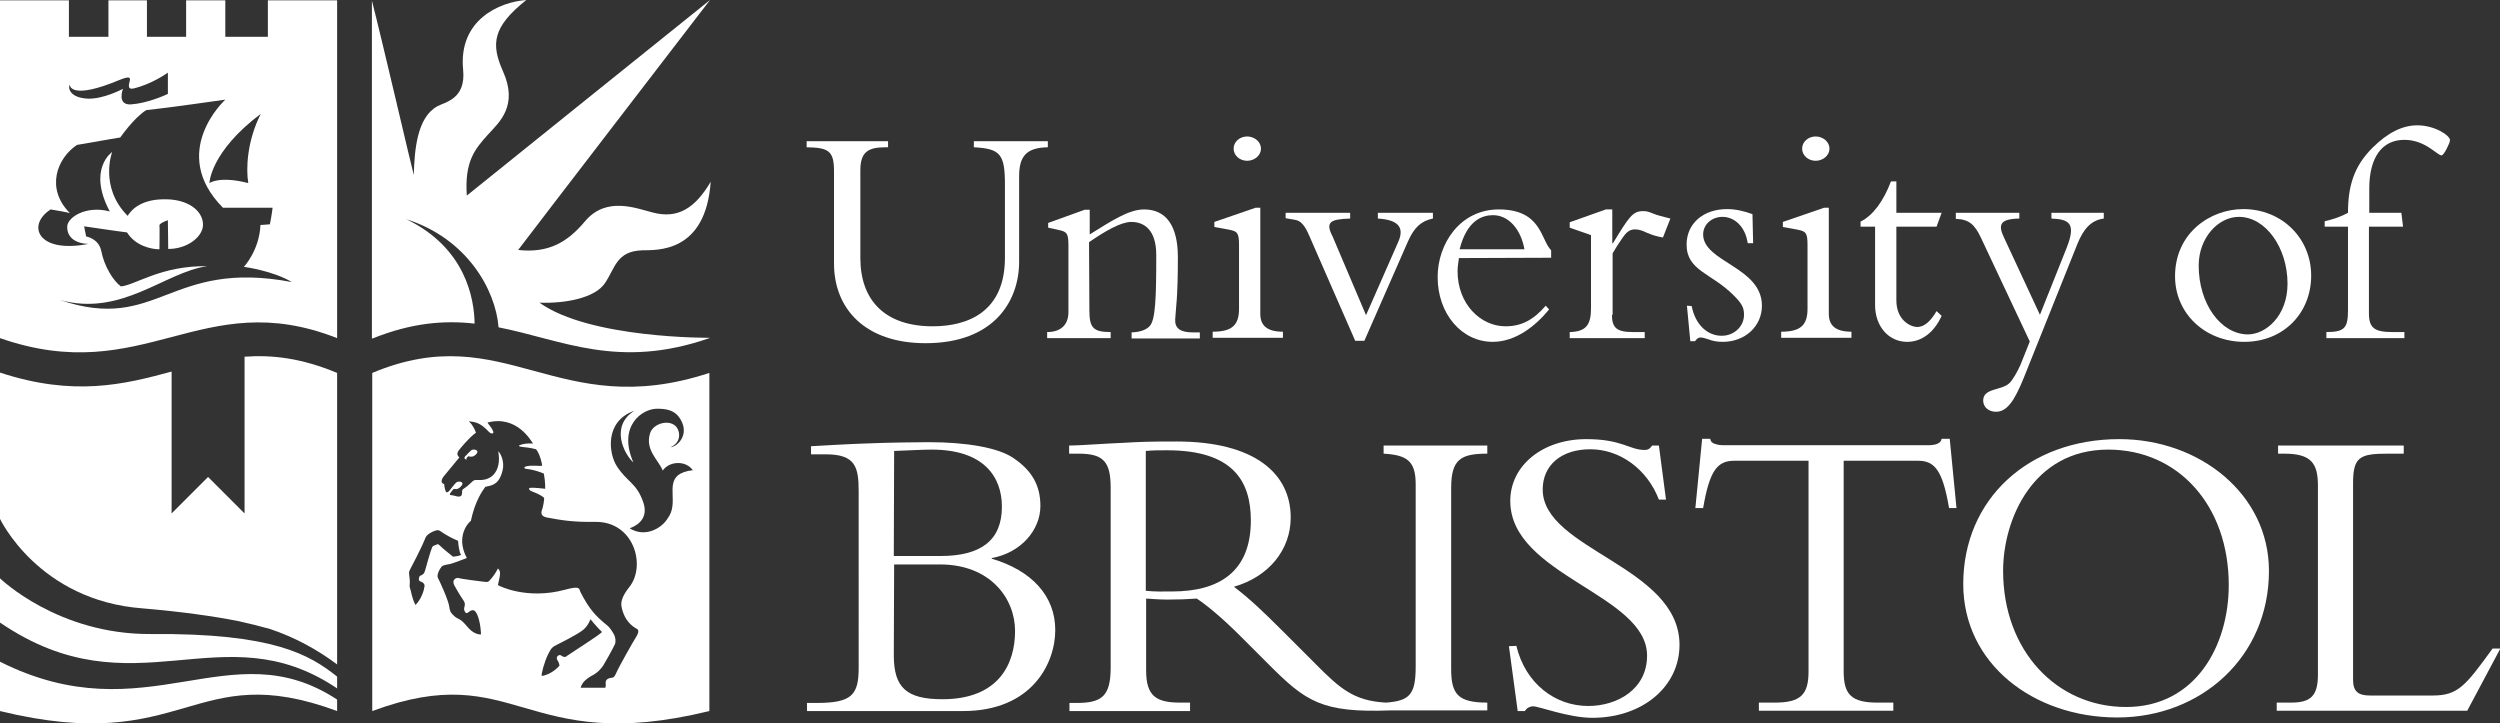
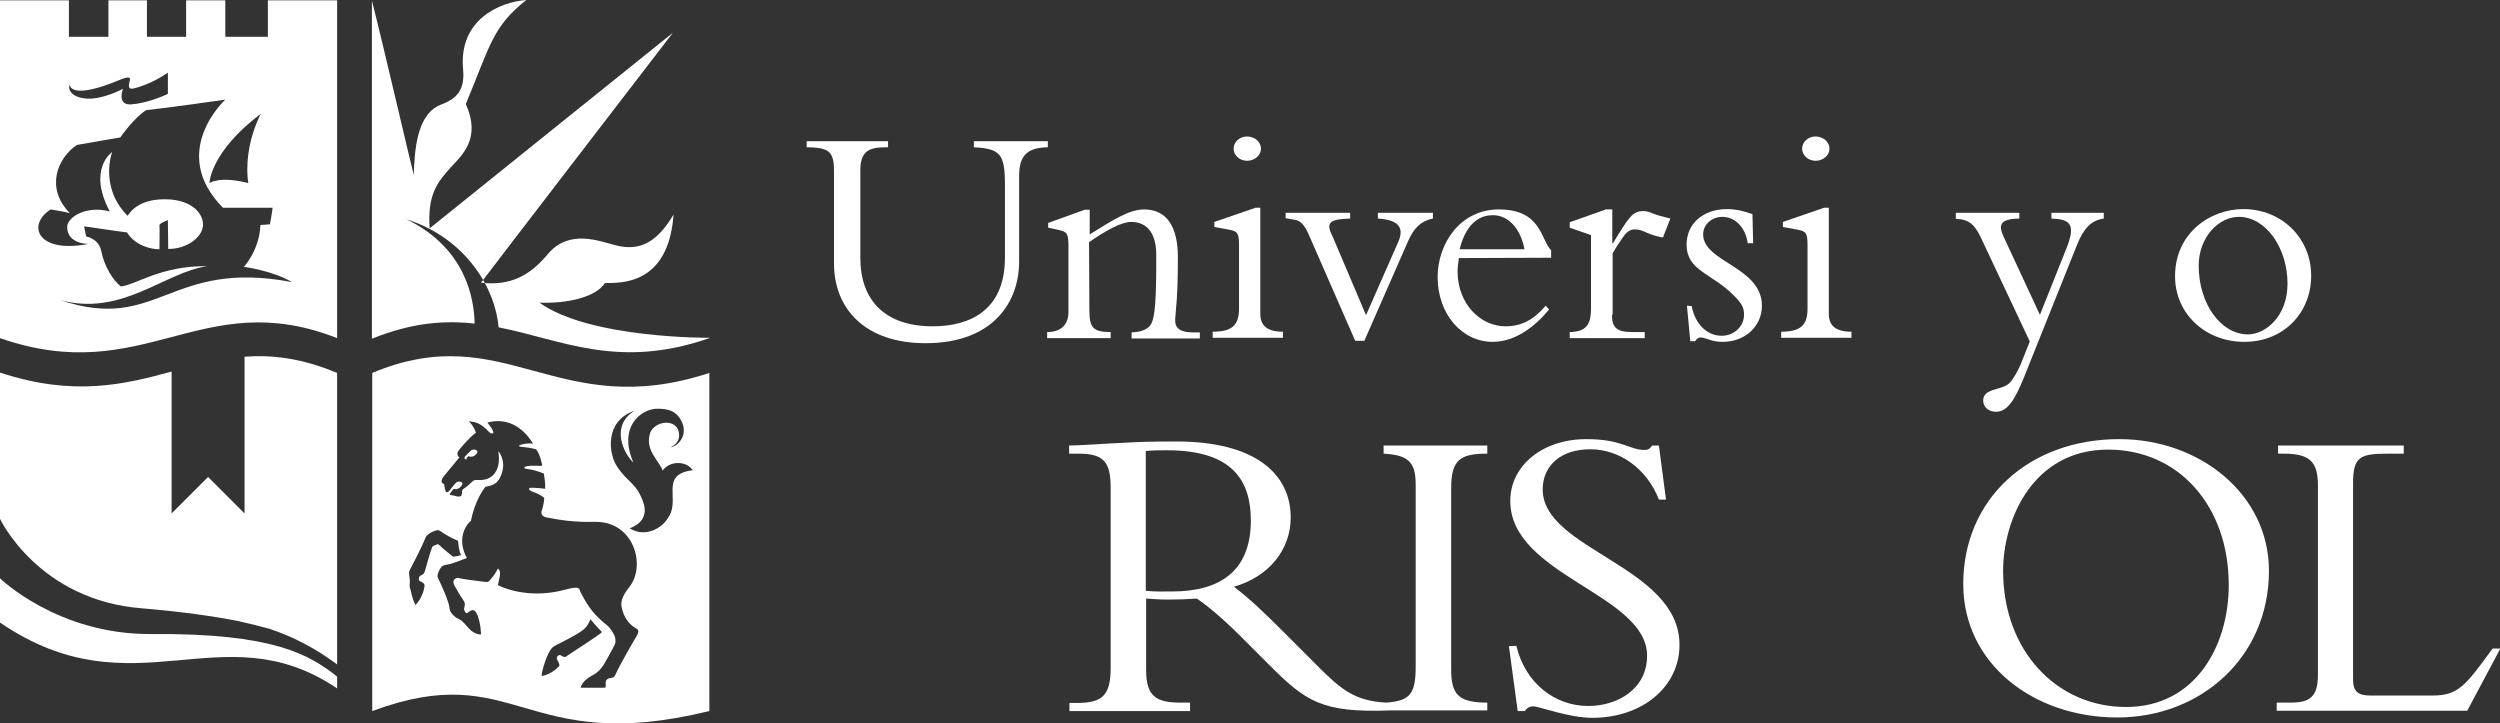
<svg xmlns="http://www.w3.org/2000/svg" version="1.1" id="Layer_1" x="0px" y="0px" viewBox="0 0 740.1 214.1" style="enable-background:new 0 0 740.1 214.1;" xml:space="preserve">
  <rect x="0" y="0" width="740.1" height="214.1" fill="#333333" stroke="none" />
  <style type="text/css">
	.st0{fill:#FFFFFF;}
</style>
-   <path class="st0" d="M264.7,133.5c3.2-0.1,8.3-0.4,11.1-0.4c15.5,0,20.8,8.1,20.8,16.9c0,9.9-6.1,14.6-18.2,14.6h-13.8L264.7,133.5  L264.7,133.5z M254.2,197.7c0,8-2,10.4-12.4,10.4h-2.9v2.4h46.2c20.3,0,27.3-14,27.3-24s-6.9-17.6-18.8-21.1v-0.2  c8.5-1.5,14.4-8.2,14.4-15.4c0-6.1-2.5-10.4-7.7-14c-4.5-3.3-14.3-4.9-25.4-4.9c-2.4,0-12,0.1-18.9,0.4c-3.7,0.1-12.4,0.6-15.9,0.8  v2.4h4.4c8.8,0,9.7,3.8,9.7,11L254.2,197.7L254.2,197.7z M264.7,167.1h13.6c14.8,0,22.2,10,22.2,19.7s-4.8,20.2-21.5,20.2  c-10.6,0-14.4-3.4-14.4-13L264.7,167.1L264.7,167.1z" />
  <path class="st0" d="M440.3,134.3v-2.4h-30.7v2.4c7.1,0.4,9.5,2.3,9.5,9.1v53.8c0,8.2-1.6,10.3-8.8,10.8  c-9.6-0.5-13.7-4.3-20.6-11.2l-10-10c-5.9-5.9-9.7-9.5-14.4-13.1c10.4-3,16.8-11,16.8-20.5c0-12.9-10.5-22.5-33.8-22.5  c-8.2,0-10.7,0.1-15.9,0.4c-5.2,0.2-12.9,0.8-15.9,0.8v2.4h2.8c7.3,0,9.5,2.3,9.5,10.1v53.2c0,8.5-2.6,10.5-10.1,10.5h-2.1v2.4h35.7  V208h-2.9c-7.1,0-10.1-1.9-10.1-9.5v-21.3c2,0.1,3.7,0.3,6.4,0.3c3.4,0,5.4-0.1,8.6-0.3c3,2,7.5,5.7,13,11.2l8.3,8.3  c10.9,10.9,15.6,14.4,36.1,13.6h28.6V208c-8.7,0-10.7-2.5-10.7-10v-53.5C429.6,136,432.4,134.3,440.3,134.3L440.3,134.3z M347,175.1  c-2.9,0-4.8,0.1-7.8-0.2v-41.4c2.3-0.2,3.9-0.2,6.3-0.2c19.5,0,24.8,9.1,24.8,20.8C370.3,169.1,361.1,175.1,347,175.1L347,175.1z" />
  <path class="st0" d="M448.9,191.2c2.7,11.2,11.5,17.8,21.3,17.8c8.5,0,17.4-4.9,17.4-14.9c0-18.2-40.5-23.7-40.5-45.8  c0-10.5,9.6-18.3,22.5-18.3c10.6,0,12.8,3.2,17.2,3.2c1,0,1.5-0.2,2.3-1.3h2l2.1,16h-2.1c-3.5-9.1-11.6-14.9-20.3-14.9  s-14.1,4.8-14.1,11.9c0,17.9,40.5,22.7,40.5,46c0,12.4-11,21.6-25.8,21.6c-7,0-15.8-3.4-17.5-3.4c-1.1,0-2,0.6-2.5,1.4h-2.1  l-2.6-19.2L448.9,191.2L448.9,191.2z" />
-   <path class="st0" d="M545.8,198.8c0,6.8,2.3,9.2,10,9.2h4.7v2.4h-39.8V208h4.7c7.7,0,10-2.4,10-9.2v-62.4h-22c-5,0-7.3,2.9-9.2,14  h-2.3l2-20.5h2.4c0.1,0.8,0.6,1.3,1.4,1.5c0.8,0.3,1.6,0.4,2.5,0.4h60.7c1.8,0,3.7-0.4,3.9-1.9h2.4l2,20.5H577  c-1.9-11.1-4.2-14-9.2-14h-22L545.8,198.8L545.8,198.8z" />
  <path class="st0" d="M659.8,173.2c0,17.9-9.8,36.1-30.4,36.1S593,192.6,593,169c0-15.2,8.8-35.9,31.1-35.9  C644.9,133.1,659.8,149.7,659.8,173.2L659.8,173.2z M671.7,169c0-22.7-20.5-39-44.3-39c-26.9,0-46.2,17.8-46.2,42.9  c0,23.6,20.8,39.5,45.6,39.5S671.7,194.5,671.7,169L671.7,169z" />
  <path class="st0" d="M730.4,210.4h-56.4V208h4.2c5.8,0,8-1.9,8-8.3v-55.9c0-6.7-2-9.5-10-9.5h-1.8v-2.4h37.2v2.4h-4.7  c-8.2,0-10.3,0.9-10.3,8.7v58.2c0,3.4,1.4,4.7,5,4.7h18.6c7.5,0,9.7-2.9,17.7-13.9h2.3L730.4,210.4L730.4,210.4z" />
-   <path class="st0" d="M140.5,95.8c-0.1-7.3-2.6-22.4-20.2-30.9c17.9,5.7,26.4,20.8,27.3,32c18.8,3.7,35.4,12.6,62.4,3.2l0.1-0.1  c0,0-35.5,0.3-50.4-10.4c7.7,0.3,16.5-1.4,19.4-5.8c3.1-4.6,3.4-9.4,11-9.7c4.3-0.1,18.8,0.9,20.3-20.3c-4.6,7.8-9.7,11.1-17.2,9.1  c-4.8-1.2-13.7-4.9-20,2.6c-5.2,6.2-10.8,9.5-19.8,8.5c3.6-4.8,56.8-74,56.8-74s-68.2,54.8-72,57.9c-0.7-10,2.3-13.7,6.3-18.1  c3.3-3.6,9-8.5,4.4-18.7C145.3,13,145.8,8,155.8,0c-8,0.6-20.1,5.9-18.7,20.6c0.9,8.8-5.4,9.6-7.7,10.9c-5.9,3.3-6.7,12.8-6.9,20.3  c-0.7-2.4-9.3-39.6-12.4-51.6v100h0.2C122,95.5,131.6,94.8,140.5,95.8L140.5,95.8z" />
+   <path class="st0" d="M140.5,95.8c-0.1-7.3-2.6-22.4-20.2-30.9c17.9,5.7,26.4,20.8,27.3,32c18.8,3.7,35.4,12.6,62.4,3.2l0.1-0.1  c0,0-35.5,0.3-50.4-10.4c7.7,0.3,16.5-1.4,19.4-5.8c4.3-0.1,18.8,0.9,20.3-20.3c-4.6,7.8-9.7,11.1-17.2,9.1  c-4.8-1.2-13.7-4.9-20,2.6c-5.2,6.2-10.8,9.5-19.8,8.5c3.6-4.8,56.8-74,56.8-74s-68.2,54.8-72,57.9c-0.7-10,2.3-13.7,6.3-18.1  c3.3-3.6,9-8.5,4.4-18.7C145.3,13,145.8,8,155.8,0c-8,0.6-20.1,5.9-18.7,20.6c0.9,8.8-5.4,9.6-7.7,10.9c-5.9,3.3-6.7,12.8-6.9,20.3  c-0.7-2.4-9.3-39.6-12.4-51.6v100h0.2C122,95.5,131.6,94.8,140.5,95.8L140.5,95.8z" />
  <path class="st0" d="M210,110.4c-45.1,14.8-60.4-16.5-99.8,0c0,0,0,100.1,0,100.1c42.9-15.9,44.5,13.5,99.8,0  C210,210.5,210,110.4,210,110.4z M128.3,161.6c-0.2,0.1-0.3,0.3-0.4,0.5c-0.4,0.9-1.7,5.4-2,6.6c-0.3,1.2-0.7,1.4-1.4,1.7  c-0.6,0.2-0.7,1.6-0.1,1.7c1.6,0.5,1.3,1.6,1.2,1.8c0,0.3-0.6,3.2-2.6,5.2c-1.1-2.1-1.3-4.1-1.5-4.6c-0.2-0.5-0.3-1.1-0.2-1.6  c0.1-0.5-0.1-2.6-0.2-3.1s0.2-1,0.4-1.4c0.4-0.8,3.2-6,4.5-9.3c0.5-1.2,3.3-2.4,3.9-2.1c0.8,0.3,1.7,1.4,5.7,3.1  c0.1,1.1,0.3,3.3,0.9,4.2c-0.9,0.4-2.4,0.5-2.4,0.5s-3.4-2.7-4-3.4c-0.1-0.1-0.4-0.3-0.6-0.3C129.1,161.3,128.6,161.5,128.3,161.6  L128.3,161.6z M166.2,194.1c-0.7-0.6-1.8,0.4-1.2,1.3c0.7,1.1,0.6,1.7,0.6,1.7s-2.2,2.6-5.2,3c-0.3-0.3,0.8-4.3,1.9-6.5  c0.9-1.8,1.3-2.1,2.5-2.7s6.2-3.1,7.8-4.4c1.6-1.3,2.2-3.2,2.2-3.2s1.5,1.9,3.4,3.8c-0.4,0.7-9.9,6.7-10.4,7.1  C167.5,194.6,166.8,194.6,166.2,194.1L166.2,194.1z M188,189.1c-0.4,0.6-4.6,7.9-5.7,10.4c-0.6,1.4-1.2,1.1-1.6,1.2  s-1.5,0.3-1.4,1.6c0.1,0.9-0.1,1.3-0.1,1.3h-7.3c0.3-1.1,1-2.4,3.9-3.9c0.9-0.5,2-1.5,2.8-2.7c0.4-0.6,2.9-5.1,3.4-6.2  c0.4-0.8,0.2-2.1-0.2-2.9c-0.4-0.7-1.1-2-2.1-2.8c-3.2-2.6-5.2-4.6-7.9-9.9c-0.4-0.9,0.1-1.9-4.6-0.6c-11.2,3-19.4-1.1-19.8-1.4  c0.4-2.1,1.2-4,0-4.9c-0.7,1.4-1.4,2.4-2.6,3.7c-0.4,0.4-0.9,0.3-1.7,0.2c-0.9-0.1-6.5-0.8-7.5-1.1c-0.4-0.1-2,0.4-1.1,2.2  c0.2,0.3,1.4,2.6,2.8,4.6c0.7,1.1,0,1.8,0.1,2.6c0.2,0.8,0.6,1.1,0.9,1c0.3-0.1,1.5-1.5,2.4-0.5c0.9,1,1.6,3.9,1.7,6.8  c-0.8,0.1-1.9-0.3-2.9-1.1c-0.9-0.7-1.8-2.1-2.8-2.9c-1-0.8-1.5-0.7-2.2-1.4c-0.6-0.6-1.3-1-1.5-2.8s-2.9-7.7-3.3-8.4  c-0.6-0.9,0.5-2.8,1-3.4c0.4-0.5,1.3-0.6,2.4-0.8c1.6-0.4,4.2-1.5,5.1-1.8c-3.5-6.6,0.7-10.7,1.2-11c1.2-5.8,3.4-8.9,4.3-10.1  c2.1-0.4,4.1-0.7,5.1-4.9c0.6-2.4-0.5-4.9-1.3-5.6c0.4,2.2,0.3,4.6-0.9,6.3c-1.7,2.5-4.5,2.2-5.1,2.2s-1.1-0.1-1.6,0.4  c-0.4,0.4-1.7,1.6-2.5,2.1c-0.7,0.4-0.6,0.7-0.6,1.3c-0.1,0.6-0.1,1-0.8,1.1c-0.7,0.1-1.7-0.4-2.3-0.4c-1,0-0.4-0.6,0.2-1.4  c0.6-0.8,0.7-0.3,1.2-0.4c0.6-0.1,1.1-0.4,1.6-1.1c0.8-1.2-1.1-1.4-1.7-0.8c-0.6,0.6-1.4,1.7-1.9,2.3s-1,0.8-1.2,0.1  c-0.2-0.5-0.4-1.5-0.4-2c-1.6-0.4-0.2-2.2-0.2-2.2l4.7-5.7c0,0-1.1-0.7-0.3-1.9c0.4-0.6,3.2-4,5.2-5.4c-0.4-1.1-0.9-2.2-2.1-3.4  c1.8,0.3,3.2,0.2,6,3.2c0.7,0.7,1.5,0.5,1.2-0.2c-0.3-0.8-0.8-1.4-1.7-2.6c8.7-2.3,12.9,5.4,13.5,6.2c-1.6-0.1-2.9,0.1-3.7,0.4  c-0.7,0.2-0.6,0.5,0.4,0.6c2.9,0.3,3.3,0.5,4.2,0.7c1.2,1.4,1.9,4.8,1.8,4.9c-1.2,0.1-2.8-0.2-4.4,0.1c-1.3,0.2-0.9,0.8-0.3,0.8  c1.9,0.2,3.8,0.8,5.2,1.4c0.5,2.7,0.4,4.5,0.4,4.5s-3.4-0.4-4.3-0.3s-0.4,0.8,0.4,1.1c0.8,0.3,2.5,0.9,3.6,1.9  c0,0.8-0.3,2.7-0.7,3.7c-0.3,0.9-0.1,1.8,1.5,2.1c4.2,0.8,7.8,1.4,14.3,1.3c11.4-0.2,15.2,12.9,10.1,19.3c-2.4,3-2.5,4.7-2.3,5.8  c0.5,2.7,1.9,5.1,4.4,6.5C189.7,186.6,188.4,188.4,188,189.1L188,189.1z M200.7,140.7c-3.4,2.9,0.2,8.4-3,12.7  c-1.7,2.9-6.6,5.9-11.3,3c2.8-1,5.6-3.3,4-7.8c-2-5.7-4.7-5.8-7.8-10.6c-2.4-3.7-3.7-13.3,5.2-16.4c-7.3,4.6-3,12.9-0.3,15.3  c-4.7-10.8,2.6-15.9,7-15.9c2.4,0,5.4,0.2,7.1,3.4c2.5,4.5-1.2,7.9-3.1,8c3.1-1.4,2.9-4.3,1.9-5.8c-1.9-2.7-7.1-1.4-8,1.8  c-1.4,4.9,2.5,7.7,3.8,10.9c1.9-2.8,6.8-3.1,8.9-0.1C203.1,139.4,201.6,140,200.7,140.7L200.7,140.7z" />
  <path class="st0" d="M125.4,174C125.4,174,125.5,174,125.4,174C125.5,173.9,125.5,173.9,125.4,174z" />
  <path class="st0" d="M310.2,41.8v1.8c-6.3,0.1-8.5,2.6-8.5,8.6v25.3c0,11.6-7.4,24.1-27.7,24.1c-17.9,0-27.1-10.2-27.1-23.6V50.6  c0-6-1.7-6.9-8.1-7v-1.8h24.1v1.8h-0.8c-5.1,0-7.4,1.4-7.4,6.8v26c0,12.6,7.4,20.2,21.4,20.2c10.6,0,21.4-4.4,21.4-20.3V54.6  c0-9-1.4-10.6-9.2-11v-1.8L310.2,41.8L310.2,41.8z" />
  <path class="st0" d="M322.5,91.9c0,5.2,1.2,6.4,6.3,6.4v1.8h-18.8v-1.8c4.1,0,6.3-2.2,6.3-5.9V72.7c0-3.5-0.4-4.1-2.8-4.6l-3.2-0.7  V66l10.8-3.9h1.5v7.3c6.3-3.9,11.5-7.4,16.1-7.4c6.4,0,10,4.7,10,14.1c0,12.4-0.6,14.9-0.8,18.5c-0.1,2.5,1.4,3.8,5.2,3.8h2.1v1.8  H335v-1.8c2.7-0.1,4.3-0.8,5.3-1.8c1.8-1.8,2-8.6,2-21.1c0-7.5-3.6-9.8-7.4-9.8c-3,0-7.6,2.6-12.5,6L322.5,91.9L322.5,91.9z" />
  <path class="st0" d="M373.1,92.9c0,3.3,1.8,5.3,6.7,5.3v1.8H359v-1.8c5.7,0,7.8-1.9,7.8-6.8V72.6c0-3.7-0.5-4.1-2.9-4.6l-4.4-0.8  v-1.5l12.2-4.2h1.4V92.9z M369.2,40.4c2.2,0,4.1,1.6,4.1,3.6s-1.9,3.6-4.1,3.6s-4-1.6-4-3.6S367,40.4,369.2,40.4z" />
  <path class="st0" d="M401.2,100.9l-13.6-31.1c-1.4-3.3-2.6-4.4-4.1-4.7l-2.9-0.5V63h19.1v1.7c-5.7,0.2-7.5,0.9-5.2,5.3l9.9,23.3  l9.5-21.6c1.7-3.8,0.8-6.6-6-7V63h16.3v1.7c-3.5,0.7-5.6,2.7-7.4,6.8l-12.9,29.4L401.2,100.9L401.2,100.9z" />
  <path class="st0" d="M432.1,73.8c2.2-8.7,6.8-10.1,9.9-10.1c4.5,0,8.2,4,9.3,10.1H432.1L432.1,73.8z M459.2,76.3v-2.2  C456.1,71,456.4,62,443.7,62c-11.4,0-18.1,10.1-18.1,20c0,10.9,7.1,19.2,16.3,19.2c6.8,0,12.7-4.7,16.7-9.6l-1-1.1  c-3.6,4.2-7.2,6.1-11.9,6.1c-7.4,0-14.2-6.6-14.2-16.3c0-1.2,0.2-2.5,0.4-3.9L459.2,76.3L459.2,76.3z" />
  <path class="st0" d="M477.2,93.2c0,3.8,1.4,5.1,6.1,5.1h3.6v1.8h-22.2v-1.8c4.8-0.1,6.3-2.1,6.3-7V69.6l-6.3-2.2v-1.6l10.7-3.8h1.9  V72h0.2c4.7-7.7,5.8-9.5,8.9-9.5c1.1,0,1.4,0.1,3.2,0.8c0.9,0.4,2.6,0.8,4.9,1.4l-2.2,5.6c-1.4-0.2-3.2-0.7-5-1.5  c-1-0.5-2.1-0.9-3.3-0.9c-1.7,0-2.7,1.1-3.6,2.4c-1.2,1.7-2.2,3.3-3,4.7V93.2L477.2,93.2z" />
  <path class="st0" d="M500.8,90.6c1.1,5.6,4.7,8.8,8.9,8.8c3.7,0,6.6-2.8,6.6-6.2c0-2-0.5-3.2-3-5.7c-6.6-6.7-14-7.3-14-15.1  c0-6.2,4.9-10.5,12-10.5c2.5,0,5.1,0.6,7.5,1.5L519,72h-1.6c-0.7-4.8-3.8-7.8-7.5-7.8c-3.1,0-5.7,2.2-5.7,5.2  c0,8.2,17.4,9.6,17.4,21.1c0,6.1-5,10.7-11.6,10.7c-1.8,0-3.1-0.3-4.1-0.7c-1-0.3-1.8-0.6-2.5-0.6c-0.6,0-1.1,0.4-1.6,1.1h-1.4  l-1-10.5L500.8,90.6L500.8,90.6z" />
  <path class="st0" d="M541.4,92.9c0,3.3,1.8,5.3,6.7,5.3v1.8h-20.8v-1.8c5.7,0,7.8-1.9,7.8-6.8V72.6c0-3.7-0.5-4.1-2.9-4.6l-4.4-0.8  v-1.5l12.2-4.2h1.4L541.4,92.9L541.4,92.9z M537.5,40.4c2.2,0,4.1,1.6,4.1,3.6s-1.9,3.6-4.1,3.6s-4-1.6-4-3.6S535.3,40.4,537.5,40.4  z" />
-   <path class="st0" d="M574.8,63l-1.5,4.1h-11.9v21.8c0,5.9,4.2,7.9,6.2,7.9s3.9-1.6,5.7-4.7l1.5,1.4c-2.2,4.9-5.9,7.7-10.2,7.7  c-5.5,0-9.5-4.6-9.5-10.9V67.1h-4.3v-1.5c3.7-1.8,6.8-6.1,9-11.9h1.6V63H574.8L574.8,63z" />
  <path class="st0" d="M611.8,73.4c2.8-7.1,1-8.5-4.5-8.7V63h15.5v1.7c-3.8,0.5-6,3.1-7.8,7.5l-15.9,39.7c-2.8,6.9-5,10-8.2,10  c-2.2,0-3.8-1.4-3.8-3.3c0-3.8,5.4-2.9,7.8-5.2c1-1,2.4-3.5,3.2-5.3l2.8-7l-14.5-30.8c-1.8-3.8-3.5-5.4-7.4-5.5V63h18.8v1.7  c-5.7,0.1-6.4,1.8-4.5,5.7l10.6,22.8L611.8,73.4L611.8,73.4z" />
  <path class="st0" d="M650.9,78.6c0-8.1,5.7-14.4,11.9-14.4c7.9,0,14.4,9.1,14.4,19.8c0,9.4-6.3,15-11.8,15  C657.4,98.9,650.9,89.9,650.9,78.6z M643.9,81.8c0,11,8.9,19.4,20.5,19.4s19.8-8.5,19.8-19.6s-8.7-19.7-20.1-19.7  C654.4,61.9,643.9,68.9,643.9,81.8z" />
-   <path class="st0" d="M711.4,67.1h-10.1v25.7c0,4.3,1.7,5.5,6.9,5.5h3.6v1.8h-23.1v-1.8c5.4,0,6.4-1.2,6.4-6.5V67.1h-6.9v-1.6  c2.6-0.6,4.9-1.4,6.9-2.5c0-7.8,1.7-13.7,7.2-19.2c4.6-4.6,9-6.7,13.3-6.7c5.2,0,9.7,3,9.7,4.4c0,0.8-1.8,4.5-2.5,4.5  c-1.3,0-4.8-4.6-11-4.6c-6.7,0-10.4,5.3-10.4,14.4V63h9.5L711.4,67.1L711.4,67.1z" />
  <path class="st0" d="M79.3,0.1v10.8H67.2h-0.5V0.1H55.1v10.8H43.5V0.1H32.1v10.8h-0.4H20.4V0.1H0c0,0,0,100.4,0,100  c42.8,14.9,59.6-15.8,99.8,0V0.1H79.3z M77.2,33.7c-4.1,8.1-4.4,16.3-3.7,20.5c-8.6-2.2-11.5,0-11.5,0S62.2,45,77.2,33.7z   M35.3,23.7c3.4-1.4,3.3-0.6,3.1,0.3s-0.8,2.6,1.1,2.2c5.2-1.2,9.8-4.4,10.2-4.7v6.3c-0.8,0.4-6.2,2.8-10.9,3.1  c-4.3,0.3-2.4-4.6-2.4-4.6c-0.4,0.2-5.9,3.1-10.5,2.9c-5.5-0.3-5.8-3.4-5.2-4.1C20.6,25.6,21.4,29.5,35.3,23.7L35.3,23.7z   M17.7,88.8c18.4,5.1,31.1-8.3,43.7-10c-13.7-0.2-21.1,5.5-25.6,6c-2.3-1.7-4.9-5.9-5.8-10.4c-0.7-3.8-4.5-4.4-4.5-4.4L24.9,67  c0,0,10.8,1.6,12.7,1.8c2.5,4,7.2,5,9.6,5c0,0,0.1-6.8,0-7.2c0.5-0.8,2.5-1.4,2.5-1.4l0.1,8.5c5.9,0,10.4-3.8,10.3-7.3  c-0.1-4.1-4.6-7.6-11.8-7.4c-7.2,0.1-9.8,3.7-10.5,4.9c-8.5-8.5-4.6-18.9-4.6-18.9s-7.4,5-0.7,17.6c-7-1.9-12.8,1.8-12.6,4.7  c0,2.7,2.1,4.8,6.3,4.9c-15.1,3-18.4-5.6-11.2-10.2c2.3,0.4,4.2,0.7,5.7,1.1c-7.3-7.3-3.8-16.3,2.1-20.2c8.5-1.5,12.8-2.2,12.8-2.2  s4.1-5.9,7.7-8.1c5.2-0.5,23.4-3.1,23.4-3.1s-17,15.5-0.7,32c6.7,0,14.7,0,14.7,0s-0.3,2.5-0.8,4.9c-1.4,0.1-2.2,0.2-2.8,0.2  C76.8,74.1,72.2,79,72.2,79s8.5,1.1,14.2,4.5C49.9,76.6,46.9,98.7,17.7,88.8L17.7,88.8z" />
  <path class="st0" d="M138.2,136.1c0,0-0.5-0.2,0.4-1c0.1-0.1,0.3,0.1,0.8,0.1c0.7,0,1.1-0.2,1.7-0.9c0.9-1.1-1-1.5-1.6-1  c-0.7,0.6-1.1,1.1-1.7,1.7C137.8,135,136.9,135.8,138.2,136.1L138.2,136.1z" />
-   <path class="st0" d="M99.8,207.1C68,186.2,43.5,217.7,0,195.9v14.6c55.3,13.5,56.9-15.9,99.8,0V207.1z" />
  <path class="st0" d="M44.7,187.7C17.1,187.9,0,171.2,0,171.2v13.1c39.7,27.1,65.6-3.6,99.8,19.5v-3.5  C91.6,193.8,81,187.4,44.7,187.7L44.7,187.7z" />
  <path class="st0" d="M70.2,183.8c3.7,0.8,6.9,1.6,9.7,2.4c7.2,2.4,13.9,6,19.9,10.5v-86.3c-10.5-4.4-19.3-5.4-27.4-4.8V152  l-10.8-10.8L50.8,152V110c-14,3.8-28.9,7.5-50.8,0.3c0,0.9,0,23.6,0,43.3c0,0,11.4,24.2,42.2,26.5C53.9,181.1,63,182.4,70.2,183.8" />
</svg>